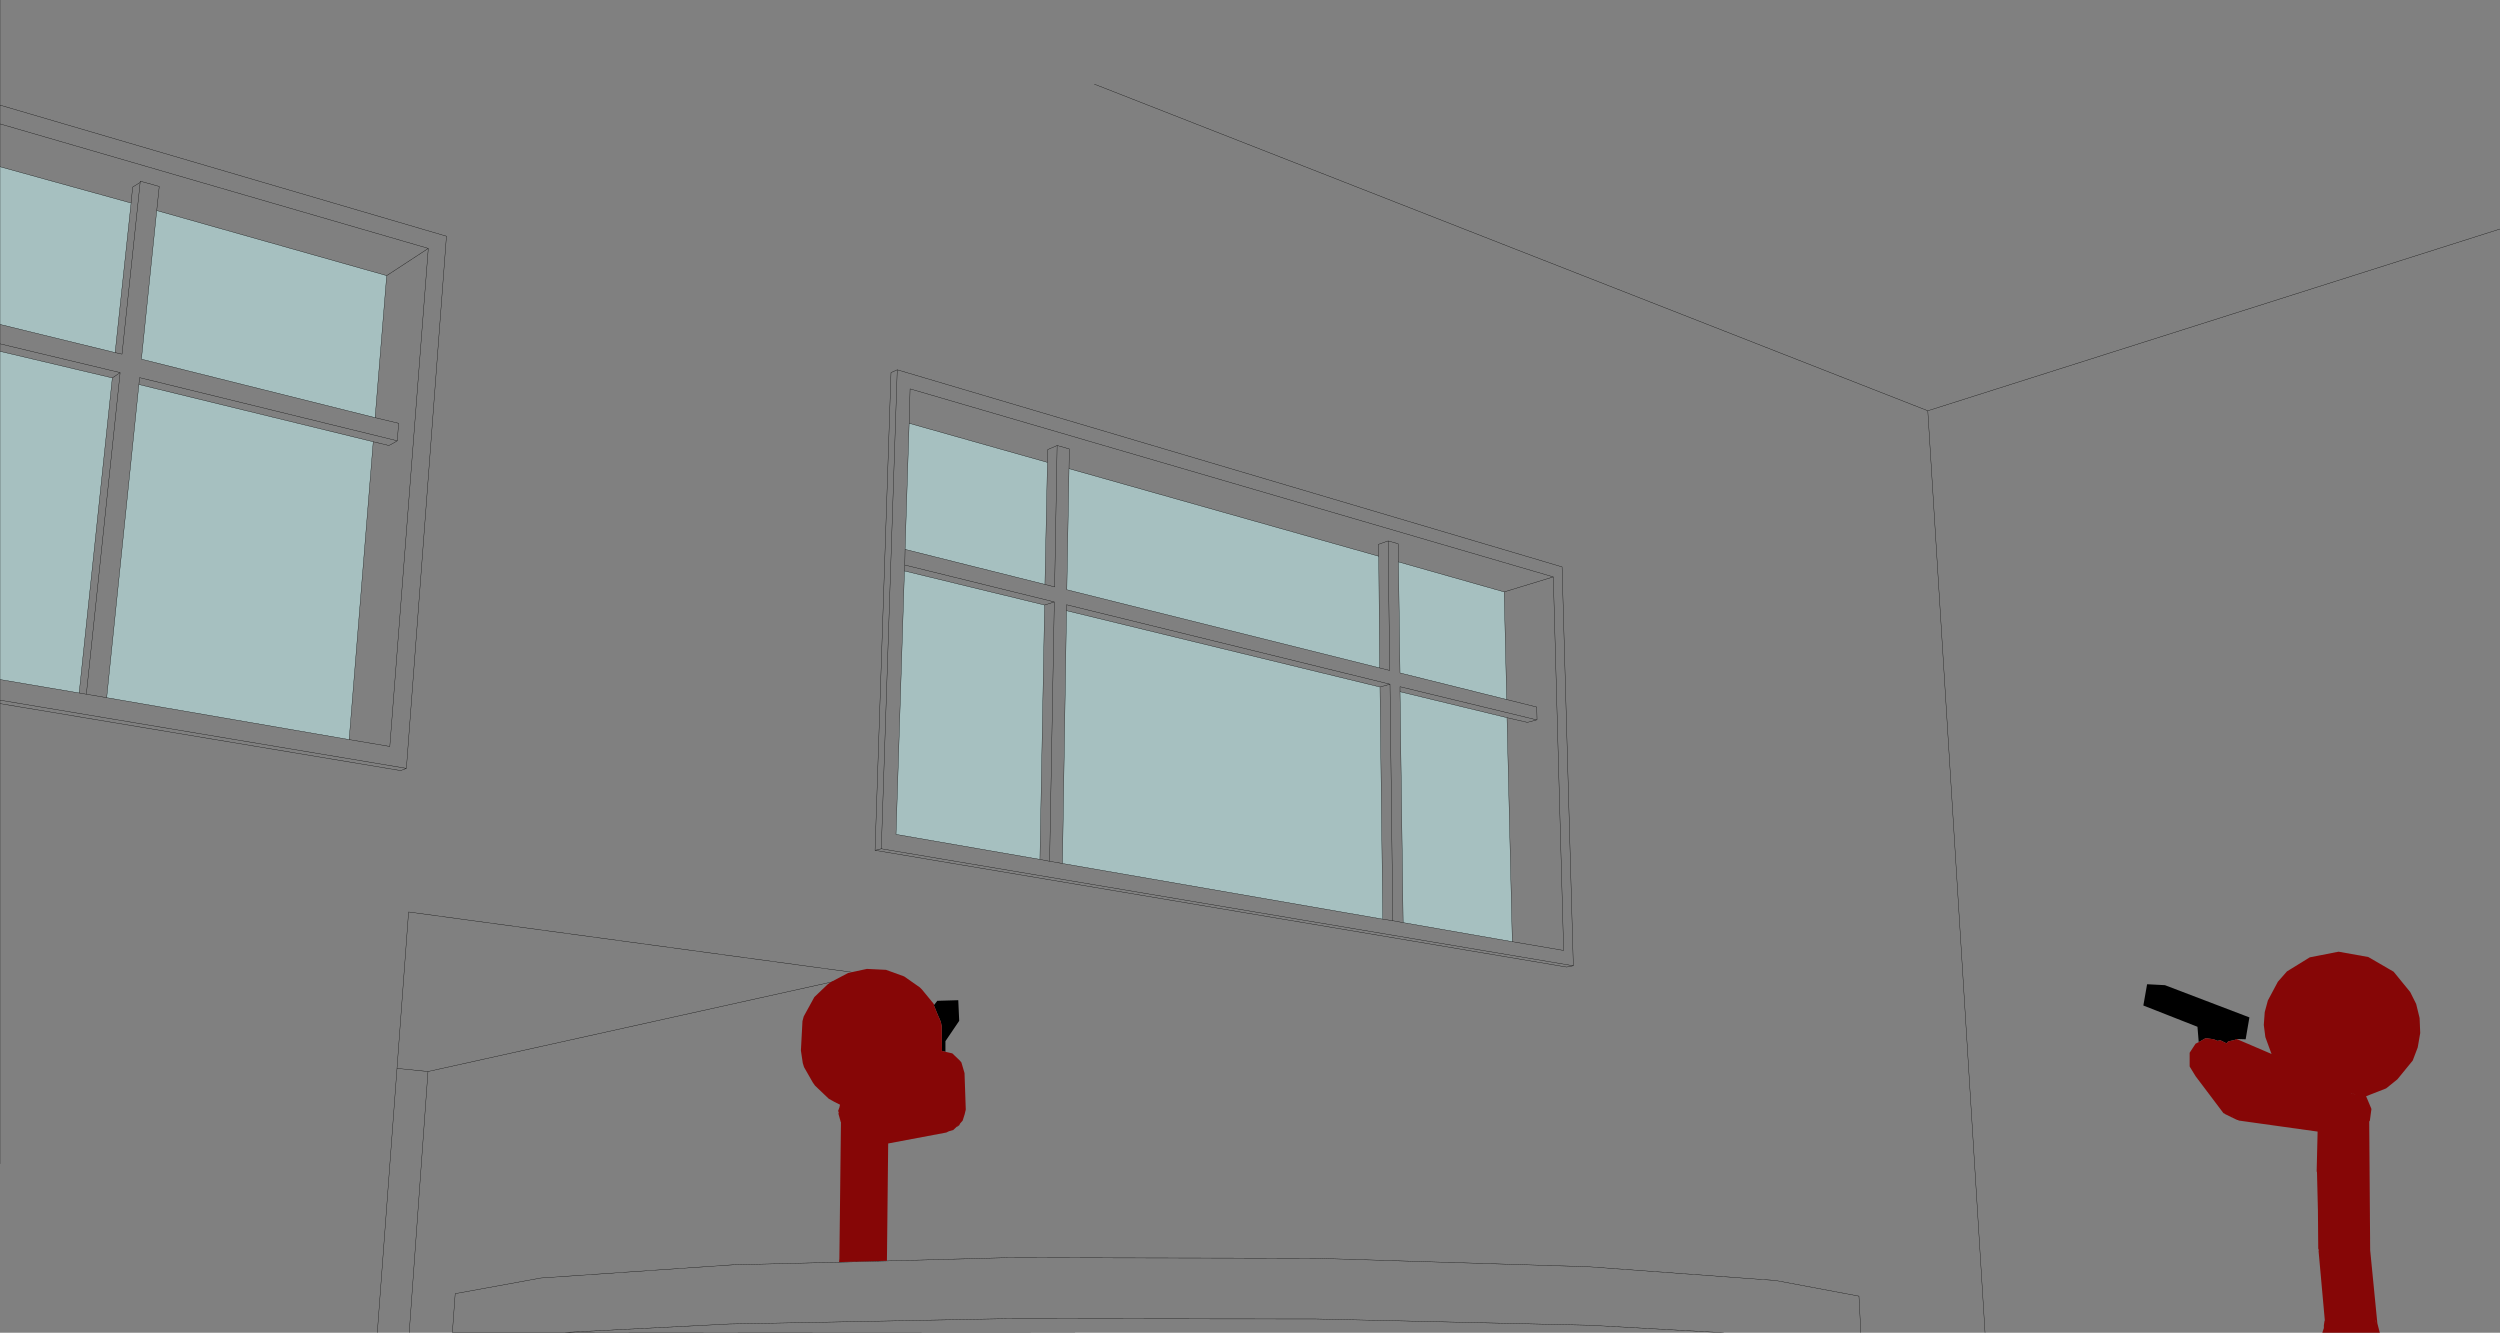
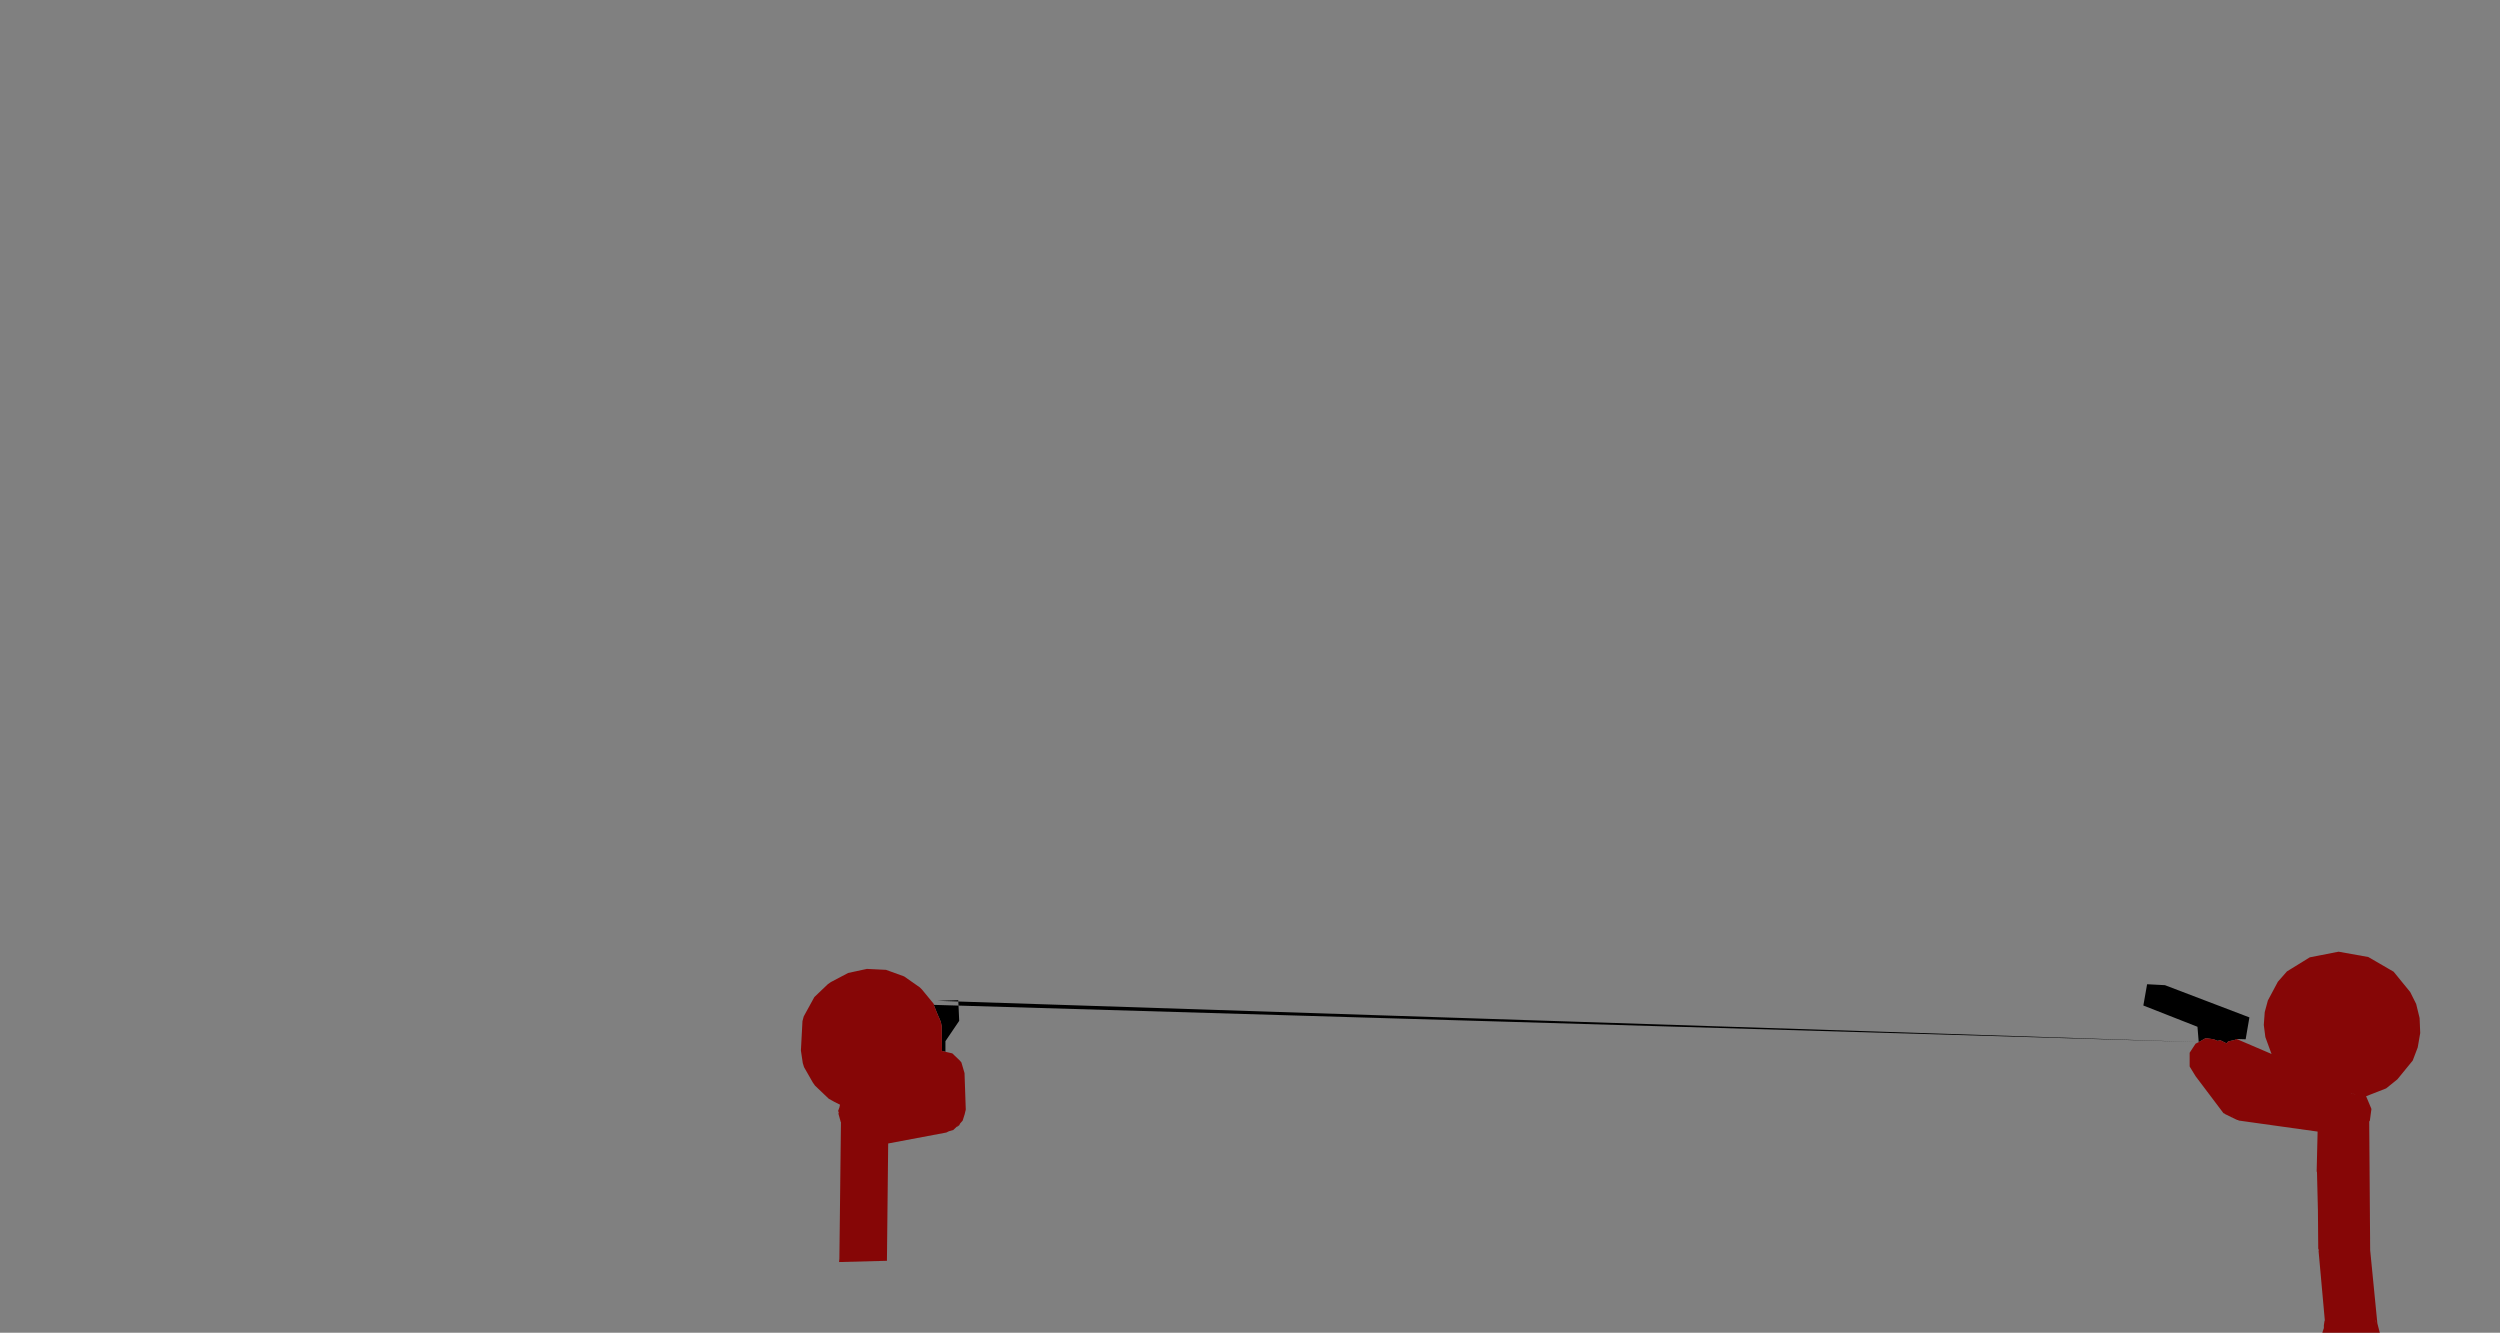
<svg xmlns="http://www.w3.org/2000/svg" height="213.0px" width="399.55px">
  <rect width="100%" height="100%" fill="#808080" stroke="none" />
  <g transform="matrix(1.0, 0.0, 0.0, 1.0, 0.0, 13.0)">
-     <path d="M170.85 61.9 L220.35 75.9 220.5 93.75 170.5 81.25 170.85 61.9 M223.5 76.8 L240.4 81.6 240.8 98.8 223.75 94.55 223.5 76.8 M145.3 54.65 L167.4 60.9 167.0 80.4 144.65 74.8 145.3 54.65 M166.95 83.7 L166.2 124.35 143.2 120.35 144.55 78.25 166.95 83.7 M170.45 84.6 L220.55 96.8 221.0 133.9 169.8 125.0 170.45 84.6 M241.7 137.5 L224.25 134.45 223.75 97.55 240.85 101.7 241.7 137.5 M0.0 13.65 L20.95 19.45 18.4 43.35 0.0 38.85 0.0 13.65 M25.05 20.65 L61.8 31.05 59.95 53.75 22.6 44.4 25.05 20.65 M59.65 57.6 L55.8 105.2 17.05 98.5 22.2 48.45 59.65 57.6 M0.0 43.15 L17.95 47.4 12.65 97.75 0.0 95.6 0.0 43.15" fill="#ccffff" fill-opacity="0.502" fill-rule="evenodd" stroke="none" />
-     <path d="M167.4 60.9 L167.45 58.85 168.95 58.2 170.9 58.75 170.85 61.9 220.35 75.9 220.3 74.0 221.85 73.45 223.45 73.9 223.5 76.8 240.4 81.6 248.25 79.2 145.45 49.15 145.3 54.65 167.4 60.9 167.0 80.4 168.55 80.8 168.95 58.2 M166.2 124.35 L167.75 124.65 168.5 83.2 166.95 83.7 166.2 124.35 143.2 120.35 144.55 78.25 144.6 77.3 144.65 74.8 145.3 54.65 M220.55 96.8 L222.15 96.35 170.45 83.65 170.45 84.6 220.55 96.8 221.0 133.9 222.6 134.15 222.15 96.35 M220.5 93.75 L170.5 81.25 170.85 61.9 M220.35 75.9 L220.5 93.75 222.1 94.15 221.85 73.45 M223.5 76.8 L223.75 94.55 240.8 98.8 240.4 81.6 M223.75 97.55 L223.75 96.75 245.6 102.05 245.65 102.0 245.6 100.0 240.8 98.8 M241.7 137.5 L240.85 101.7 223.75 97.55 224.25 134.45 241.7 137.5 249.9 138.9 248.25 79.2 M224.25 134.45 L222.6 134.15 M169.8 125.0 L167.75 124.65 M221.0 133.9 L169.8 125.0 170.45 84.6 M250.35 141.55 L139.85 122.9 142.4 46.55 143.4 46.1 249.65 77.6 251.45 141.35 250.4 141.55 250.35 141.55 M245.6 102.05 L244.1 102.45 240.85 101.7 M60.3 200.0 L63.45 157.75 65.3 132.75 138.5 142.7 136.95 188.65 161.1 188.0 210.25 188.1 253.85 189.45 283.8 191.65 297.1 194.15 297.4 200.0 M174.9 0.45 L308.1 52.65 399.55 23.6 M61.8 31.05 L68.45 26.7 0.0 6.8 0.0 13.65 20.95 19.45 21.2 16.9 22.4 16.15 22.4 15.95 25.45 16.8 25.05 20.65 61.8 31.05 59.95 53.75 63.7 54.65 63.5 57.45 Q62.85 57.85 62.15 58.2 L59.65 57.6 55.8 105.2 62.3 106.3 68.45 26.7 M0.0 95.6 L0.0 98.9 64.95 109.8 71.35 24.75 0.0 3.8 0.0 6.8 M17.95 47.4 L19.2 46.55 0.0 41.95 0.0 43.15 17.95 47.4 12.65 97.75 13.8 97.95 19.2 46.55 M22.4 16.15 L19.5 43.6 18.4 43.35 0.0 38.85 0.0 41.95 M22.2 48.45 L22.3 47.35 63.5 57.45 M0.0 13.65 L0.0 38.85 M18.4 43.35 L20.95 19.45 M59.95 53.75 L22.6 44.4 25.05 20.65 M12.65 97.75 L0.0 95.6 0.0 43.15 M13.8 97.95 L17.05 98.5 22.2 48.45 59.65 57.6 M64.95 109.8 L64.05 110.15 64.0 110.15 0.0 99.45 0.0 173.0 M65.4 200.0 L68.4 158.25 63.45 157.75 M139.85 122.9 L140.85 122.65 143.4 46.1 M171.8 200.0 L90.15 199.95 74.85 199.95 72.3 199.95 72.75 193.75 86.45 191.25 117.0 189.15 136.95 188.65 M0.0 98.9 L0.0 99.45 M138.5 142.7 L68.4 158.25 M55.8 105.2 L17.05 98.5 M275.5 200.0 L254.1 198.8 210.3 197.8 160.9 197.75 116.6 198.6 90.15 199.95 M308.1 52.65 L317.25 200.0 M140.85 122.65 L251.45 141.35 M166.95 83.7 L144.55 78.25 M144.6 77.3 L168.5 83.2 M167.0 80.4 L144.65 74.8 M0.0 -13.0 L0.0 3.8" fill="none" stroke="#000000" stroke-linecap="round" stroke-linejoin="round" stroke-width="0.05" />
-     <path d="M351.4 153.55 L351.2 151.1 342.55 147.7 343.15 144.3 346.0 144.45 359.5 149.6 358.9 153.1 357.45 153.05 357.35 153.05 357.35 153.15 356.1 153.45 355.85 153.75 354.85 153.25 354.4 153.35 353.8 153.1 352.8 152.95 352.45 152.95 351.4 153.55 M149.3 147.6 L149.8 146.95 153.15 146.85 153.3 150.15 151.1 153.4 151.1 155.1 150.6 154.95 150.6 155.0 150.5 155.0 150.55 154.9 150.5 151.0 150.4 150.5 150.35 150.3 150.15 149.8 149.9 149.25 149.25 147.65 149.3 147.6" fill="#000000" fill-rule="evenodd" stroke="none" />
+     <path d="M351.4 153.55 L351.2 151.1 342.55 147.7 343.15 144.3 346.0 144.45 359.5 149.6 358.9 153.1 357.45 153.05 357.35 153.05 357.35 153.15 356.1 153.45 355.85 153.75 354.85 153.25 354.4 153.35 353.8 153.1 352.8 152.95 352.45 152.95 351.4 153.55 L149.8 146.95 153.15 146.85 153.3 150.15 151.1 153.4 151.1 155.1 150.6 154.95 150.6 155.0 150.5 155.0 150.55 154.9 150.5 151.0 150.4 150.5 150.35 150.3 150.15 149.8 149.9 149.25 149.25 147.65 149.3 147.6" fill="#000000" fill-rule="evenodd" stroke="none" />
    <path d="M357.45 153.05 L358.85 153.65 359.9 154.1 363.05 155.45 363.0 155.35 362.05 152.75 361.8 150.8 361.95 148.75 362.45 146.9 364.05 143.9 365.5 142.25 369.15 140.0 373.75 139.1 378.5 139.95 382.55 142.3 385.2 145.55 386.15 147.45 386.7 149.7 386.8 152.1 386.4 154.4 385.6 156.5 383.15 159.5 381.35 160.95 378.15 162.2 378.95 164.1 379.0 164.25 378.75 166.1 378.65 166.25 378.8 186.8 379.95 198.5 380.3 199.85 380.35 200.0 371.1 200.0 371.15 200.0 371.4 199.25 371.4 198.8 371.5 198.15 371.55 198.0 370.55 186.9 370.6 186.8 370.5 186.55 370.45 180.45 370.3 174.35 370.25 174.2 370.4 167.85 357.9 166.1 357.85 166.1 357.65 166.0 357.55 166.0 355.6 165.05 355.6 165.0 355.55 165.0 355.35 164.9 350.9 159.0 349.95 157.45 349.95 155.25 350.9 153.8 351.4 153.55 352.45 152.95 352.8 152.95 353.8 153.1 354.4 153.35 354.85 153.25 355.85 153.75 356.1 153.45 357.35 153.15 357.35 153.05 357.45 153.05 M356.9 165.1 L356.8 165.55 356.8 165.6 356.9 165.1 M375.7 161.75 L376.55 161.9 376.2 161.85 375.8 161.75 375.7 161.75 M379.75 198.45 L379.65 197.95 379.65 198.1 379.75 198.45 M151.1 155.1 L152.2 155.35 153.4 156.5 153.65 156.8 154.15 158.5 154.35 164.35 154.2 164.95 154.2 165.0 153.85 166.1 153.45 166.55 153.3 166.85 152.95 167.1 152.9 167.1 153.45 166.55 152.35 167.6 151.65 167.8 151.25 168.0 141.95 169.75 141.75 188.5 134.1 188.7 134.15 188.15 134.4 166.35 134.35 166.3 134.35 166.25 134.0 165.0 134.05 164.8 133.95 164.55 134.15 164.0 134.25 163.55 133.35 163.1 132.45 162.6 130.25 160.5 129.9 160.0 128.5 157.55 128.3 156.9 128.0 154.9 128.25 150.2 128.45 149.45 130.15 146.35 132.3 144.3 132.8 143.95 135.55 142.5 138.55 141.85 141.6 142.0 144.5 143.05 147.0 144.8 147.35 145.15 149.2 147.4 149.3 147.6 149.25 147.65 149.9 149.25 150.15 149.8 150.35 150.3 150.4 150.5 150.5 151.0 150.55 154.9 150.5 155.0 150.6 155.0 150.6 154.95 151.1 155.1" fill="#860606" fill-rule="evenodd" stroke="none" />
  </g>
</svg>